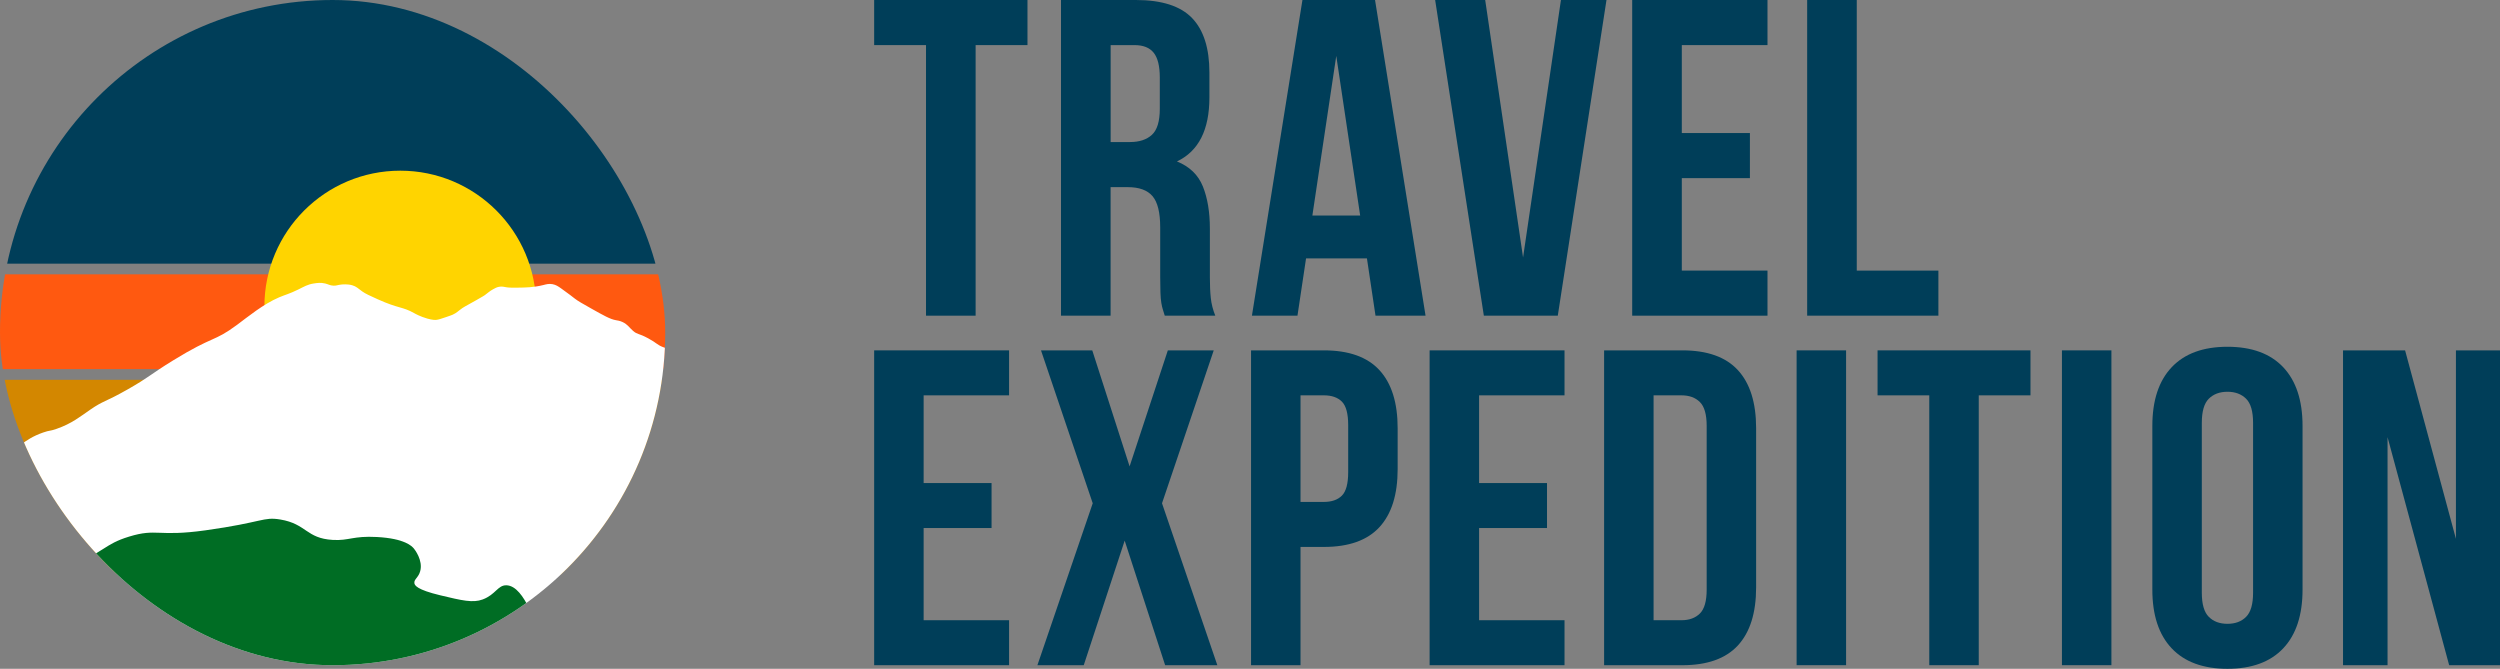
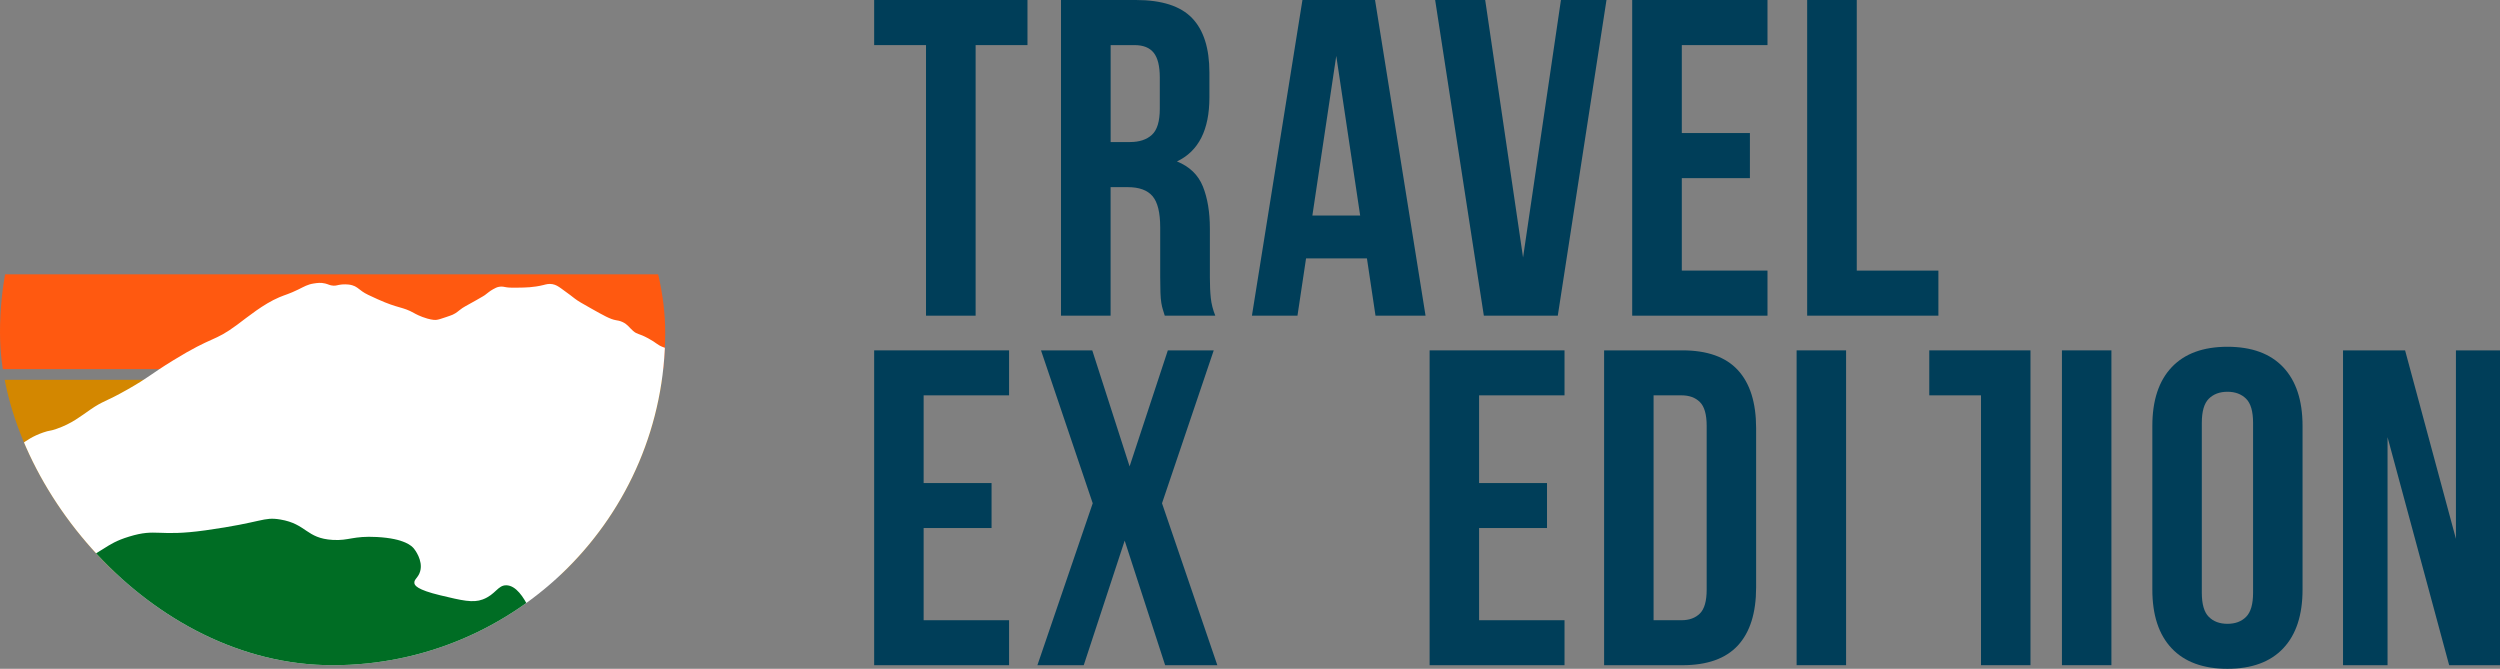
<svg xmlns="http://www.w3.org/2000/svg" id="_Слой_1" data-name="Слой 1" viewBox="0 0 1132.95 303.09">
  <rect x="0" y="0" width="1132.95" height="303.09" fill="#808080" stroke="none" />
  <defs>
    <style> .cls-1 { fill: #ff5910; } .cls-2 { fill: #fff; } .cls-3 { fill: #d38700; } .cls-4 { fill: #003e59; } .cls-5 { fill: #006d24; } .cls-6 { fill: #ffd400; } .cls-7 { clip-path: url(#clippath); } .cls-8 { fill: none; } </style>
    <clipPath id="clippath">
      <rect class="cls-8" x="0" y="0" width="301.46" height="301.46" rx="150.73" ry="150.73" />
    </clipPath>
  </defs>
  <g class="cls-7">
-     <rect class="cls-4" x="-35.18" y="-23.23" width="363.21" height="142.72" />
    <rect class="cls-1" x="-35.18" y="124.32" width="363.21" height="42.97" />
    <polygon class="cls-3" points="574.19 260.26 -47.08 260.26 -39.74 172.12 574.19 172.12 574.19 260.26" />
-     <circle class="cls-6" cx="181.4" cy="138.93" r="61.58" />
    <path class="cls-2" d="m-219.89,264.72s62.66-13.29,85.94-19.33c39.98-10.37,59.46-16.88,67.09-19.33,4.55-1.46,21.14-11.65,34.56-11.71,2.14,0,5.31.21,9.61-.98,6.24-1.73,8.18-4.58,14.79-6.34,4.9-1.31,4.27.15,8.69-1.07,7.91-2.18,9.27-6.66,18.76-9.96,3.21-1.12,2.71-.48,6.1-1.66,6.93-2.4,10.91-5.71,15.25-8.69,6.27-4.31,6.16-3.06,17.1-9.27,9.7-5.52,10.11-6.69,20.33-12.98,18.68-11.5,18.36-8.23,29.11-16.2,4.84-3.59,11.85-9.4,19.13-12.49,2.76-1.17,4.5-1.5,8.59-3.51,2.66-1.31,4.25-2.31,7.02-2.73,1.57-.24,3.18-.49,5.18,0,1.54.38,2.1.89,3.7.98,1.42.08,1.72-.29,3.51-.49.59-.06,2.86-.3,4.99.29,1.94.54,2.69,1.47,4.62,2.83,1.48,1.05,3.3,1.87,6.93,3.51,9.7,4.39,11.16,3.25,16.63,6.34.39.22,2.69,1.53,5.91,2.44,2.42.68,3.55.63,4.07.59.93-.08,2.11-.48,4.44-1.27,1.58-.54,2.38-.81,2.96-1.07,1.92-.88,2.39-1.59,4.44-3.03.89-.63.55-.32,6.19-3.51,3.33-1.89,3.66-2.12,3.97-2.34,1.43-1.04,2.04-1.71,3.7-2.64.99-.55,1.72-.95,2.76-1.14,1.35-.24,2.24.04,3.5.25,1.05.17,2.42.16,5.17.14,3.01-.03,6.94-.06,11.43-1.19,1.22-.31,2.44-.68,4.07-.39,1.57.28,2.65,1.02,3.86,1.87,3.27,2.3,5.73,4.25,6.18,4.6,1.51,1.18,3.5,2.3,7.49,4.54,5.77,3.25,8.66,4.87,11.23,5.32.76.13,1.74.25,3,.83,2.31,1.06,2.99,2.46,4.76,4,2.06,1.79,2.34.93,6.93,3.42,3.97,2.15,3.74,2.78,6.65,3.95,2.48,1,2.76.58,5.82,1.85,1.91.79,2.46,1.22,4.9,2.25,2.07.86,3.58,1.35,4.2,1.56,4.84,1.64,7.88,4.32,15.34,8,3.34,1.65,8.46,3.93,13.08,5.81,1.13.46,2.49,1,4.3,1.95,3.52,1.86,5.67,3.67,7.72,5.27,3.23,2.52,6.39,4.98,9.93,6.78,2.62,1.33,3.36,1.23,14.05,3.81,10.46,2.52,9.19,2.48,12.34,3.03,7.18,1.25,8.22.5,15.48,2,3.86.8,4.56,1.22,8.55,1.9,1.52.26,5.06.83,10.3,1.12,5.75.32,7.43-.02,18.94.1,4.91.05,7.65.15,10.3,2.05.27.2.06.06,4.44,3.76,2.83,2.39,3.61,3.03,4.9,3.66,1.24.61,1.38.43,4.85,1.37,3.69.99,5.57,1.51,7.72,2.64,2.05,1.08,1.64,1.28,4.02,2.64,3.49,1.98,3.77,1.2,7.21,3.07,2.71,1.47,4.2,2.86,6.61,3.86.23.1.84.34,1.62.78,1.49.84,2.42,1.75,2.59,1.9,4.34,4.02,16.08,7.17,16.08,7.17,14.77,3.97,16.98,4.08,24.4,6.25,5.81,1.7,12.21,3.57,19.78,7.22,8.78,4.24,15.4,9.09,19.78,12.69.87.45,1.81.9,2.84,1.32,2.3.93,6.31,1.81,6.31,1.81L70.93,330.35l-172.79-32.08-118.03-33.55Z" />
    <path class="cls-5" d="m-130.54,254.12c13.2,2.11,23.2,1.15,30-.19,8.6-1.69,13.68-4.28,21.89-3.59,1.78.15,6.2.66,12.08-.19.73-.11,3.54-.53,6.79-1.51,9.39-2.82,11.11-6.84,18.68-10,9.14-3.81,20.54-3.76,23.4.75.89,1.4.23,2.09,1.32,3.4,2.74,3.28,7.95.26,13.02,3.4.57.35,4.2,2.59,4.15,5.47-.03,1.9-1.65,3.42-11.89,10-5.81,3.74-8.86,5.54-8.49,6.98.24.94,1.83,1.33,2.83,1.51,8.56,1.57,18.91-3.04,20.57-3.77,12.3-5.43,9.15-1.83,24.72-8.3,19.81-8.24,18.32-11.33,30-14.91,12.61-3.86,12.82.2,34.53-2.83,26.36-3.68,26.13-6.22,33.97-4.91,11.96,2.01,11.66,8.55,23.78,9.25,7.39.43,9.1-1.91,20-1.32,12.66.69,15.85,4.13,16.79,5.28.25.31,4.18,5.23,2.83,10.19-.81,2.99-2.91,3.67-2.64,5.47.14.93,1.01,2.91,11.7,5.47,9.87,2.37,14.81,3.55,19.25,1.89,5.92-2.22,6.8-6.51,10.76-6.42,4.4.11,7.83,5.51,10,9.91-41.7,20.47-83.41,40.95-125.11,61.42-49.06-6.23-98.13-12.45-147.19-18.68-25.03-6.97-58.67-20.98-86.62-50.67-4.09-4.34-7.79-8.74-11.13-13.11Z" />
  </g>
  <g>
    <path class="cls-4" d="m418.57,218.91h30.78v20.38h-30.78v41.78h38.72v20.38h-61.14v-142.67h61.14v20.38h-38.72v39.74Z" />
    <path class="cls-4" d="m550.04,158.78l-23.44,69.3,25.07,73.38h-23.65l-18.34-56.46-18.55,56.46h-21l25.07-73.38-23.44-69.3h23.23l16.92,52.58,17.33-52.58h20.79Z" />
-     <path class="cls-4" d="m599.97,158.78c11.28,0,19.67,2.99,25.17,8.97,5.5,5.98,8.25,14.75,8.25,26.3v18.55c0,11.55-2.75,20.31-8.25,26.29-5.5,5.98-13.9,8.97-25.17,8.97h-10.6v53.6h-22.42v-142.67h33.02Zm-10.6,20.38v48.3h10.6c3.53,0,6.25-.95,8.15-2.85,1.9-1.9,2.85-5.43,2.85-10.6v-21.4c0-5.16-.95-8.69-2.85-10.6-1.9-1.9-4.62-2.85-8.15-2.85h-10.6Z" />
    <path class="cls-4" d="m670.29,218.91h30.78v20.38h-30.78v41.78h38.72v20.38h-61.14v-142.67h61.14v20.38h-38.72v39.74Z" />
    <path class="cls-4" d="m726.95,158.78h35.47c11.28,0,19.67,2.99,25.17,8.97,5.5,5.98,8.25,14.75,8.25,26.3v72.15c0,11.55-2.75,20.31-8.25,26.29-5.5,5.98-13.9,8.97-25.17,8.97h-35.47v-142.67Zm22.42,20.38v101.91h12.64c3.53,0,6.32-1.02,8.36-3.06,2.04-2.04,3.06-5.64,3.06-10.8v-74.19c0-5.16-1.02-8.77-3.06-10.8-2.04-2.04-4.83-3.06-8.36-3.06h-12.64Z" />
    <path class="cls-4" d="m814.19,158.78h22.42v142.67h-22.42v-142.67Z" />
-     <path class="cls-4" d="m850.87,158.78h69.3v20.38h-23.44v122.29h-22.42v-122.29h-23.44v-20.38Z" />
+     <path class="cls-4" d="m850.87,158.78h69.3v20.38v122.29h-22.42v-122.29h-23.44v-20.38Z" />
    <path class="cls-4" d="m934.43,158.78h22.42v142.67h-22.42v-142.67Z" />
    <path class="cls-4" d="m975.4,193.02c0-11.55,2.92-20.41,8.77-26.6,5.84-6.18,14.27-9.27,25.27-9.27s19.43,3.09,25.27,9.27c5.84,6.19,8.76,15.05,8.76,26.6v74.19c0,11.55-2.92,20.42-8.76,26.6-5.84,6.19-14.27,9.27-25.27,9.27s-19.44-3.09-25.27-9.27c-5.85-6.18-8.77-15.05-8.77-26.6v-74.19Zm22.42,75.62c0,5.16,1.05,8.8,3.16,10.9,2.11,2.11,4.92,3.16,8.46,3.16s6.35-1.05,8.45-3.16c2.11-2.1,3.16-5.74,3.16-10.9v-77.04c0-5.16-1.05-8.8-3.16-10.9-2.11-2.1-4.92-3.16-8.45-3.16s-6.35,1.06-8.46,3.16c-2.11,2.11-3.16,5.74-3.16,10.9v77.04Z" />
    <path class="cls-4" d="m1081.99,198.12v103.34h-20.18v-142.67h28.13l23.04,85.4v-85.4h19.97v142.67h-23.04l-27.92-103.34Z" />
  </g>
  <g>
    <path class="cls-4" d="m396.15,0h69.48v20.44h-23.5v122.62h-22.48V20.44h-23.5V0Z" />
    <path class="cls-4" d="m527.84,143.05c-.27-.95-.54-1.84-.82-2.66-.28-.82-.51-1.84-.72-3.06s-.34-2.79-.41-4.7c-.07-1.91-.11-4.29-.11-7.15v-22.48c0-6.67-1.16-11.38-3.47-14.1-2.32-2.72-6.06-4.09-11.24-4.09h-7.77v58.24h-22.48V0h33.92C526.48,0,534.96,2.72,540.21,8.17c5.25,5.45,7.87,13.69,7.87,24.73v11.24c0,14.71-4.9,24.39-14.71,29.02,5.72,2.32,9.64,6.1,11.75,11.34,2.11,5.25,3.17,11.62,3.17,19.11v22.07c0,3.55.13,6.64.41,9.3.27,2.66.95,5.35,2.04,8.07h-22.89Zm-24.52-122.62v43.94h8.79c4.23,0,7.53-1.09,9.91-3.27,2.39-2.18,3.58-6.13,3.58-11.85v-14.1c0-5.17-.92-8.92-2.76-11.24-1.84-2.31-4.74-3.47-8.69-3.47h-10.83Z" />
    <path class="cls-4" d="m646.03,143.05h-22.68l-3.88-25.95h-27.59l-3.89,25.95h-20.64L590.24,0h32.9l22.89,143.05Zm-51.29-45.37h21.66l-10.83-72.35-10.83,72.35Z" />
    <path class="cls-4" d="m690.22,116.69L707.39,0h20.64l-22.07,143.05h-33.51L650.38,0h22.68l17.16,116.69Z" />
    <path class="cls-4" d="m762.16,60.29h30.86v20.44h-30.86v41.89h38.83v20.44h-61.31V0h61.31v20.44h-38.83v39.85Z" />
    <path class="cls-4" d="m818.97,0h22.48v122.62h36.99v20.44h-59.47V0Z" />
  </g>
</svg>